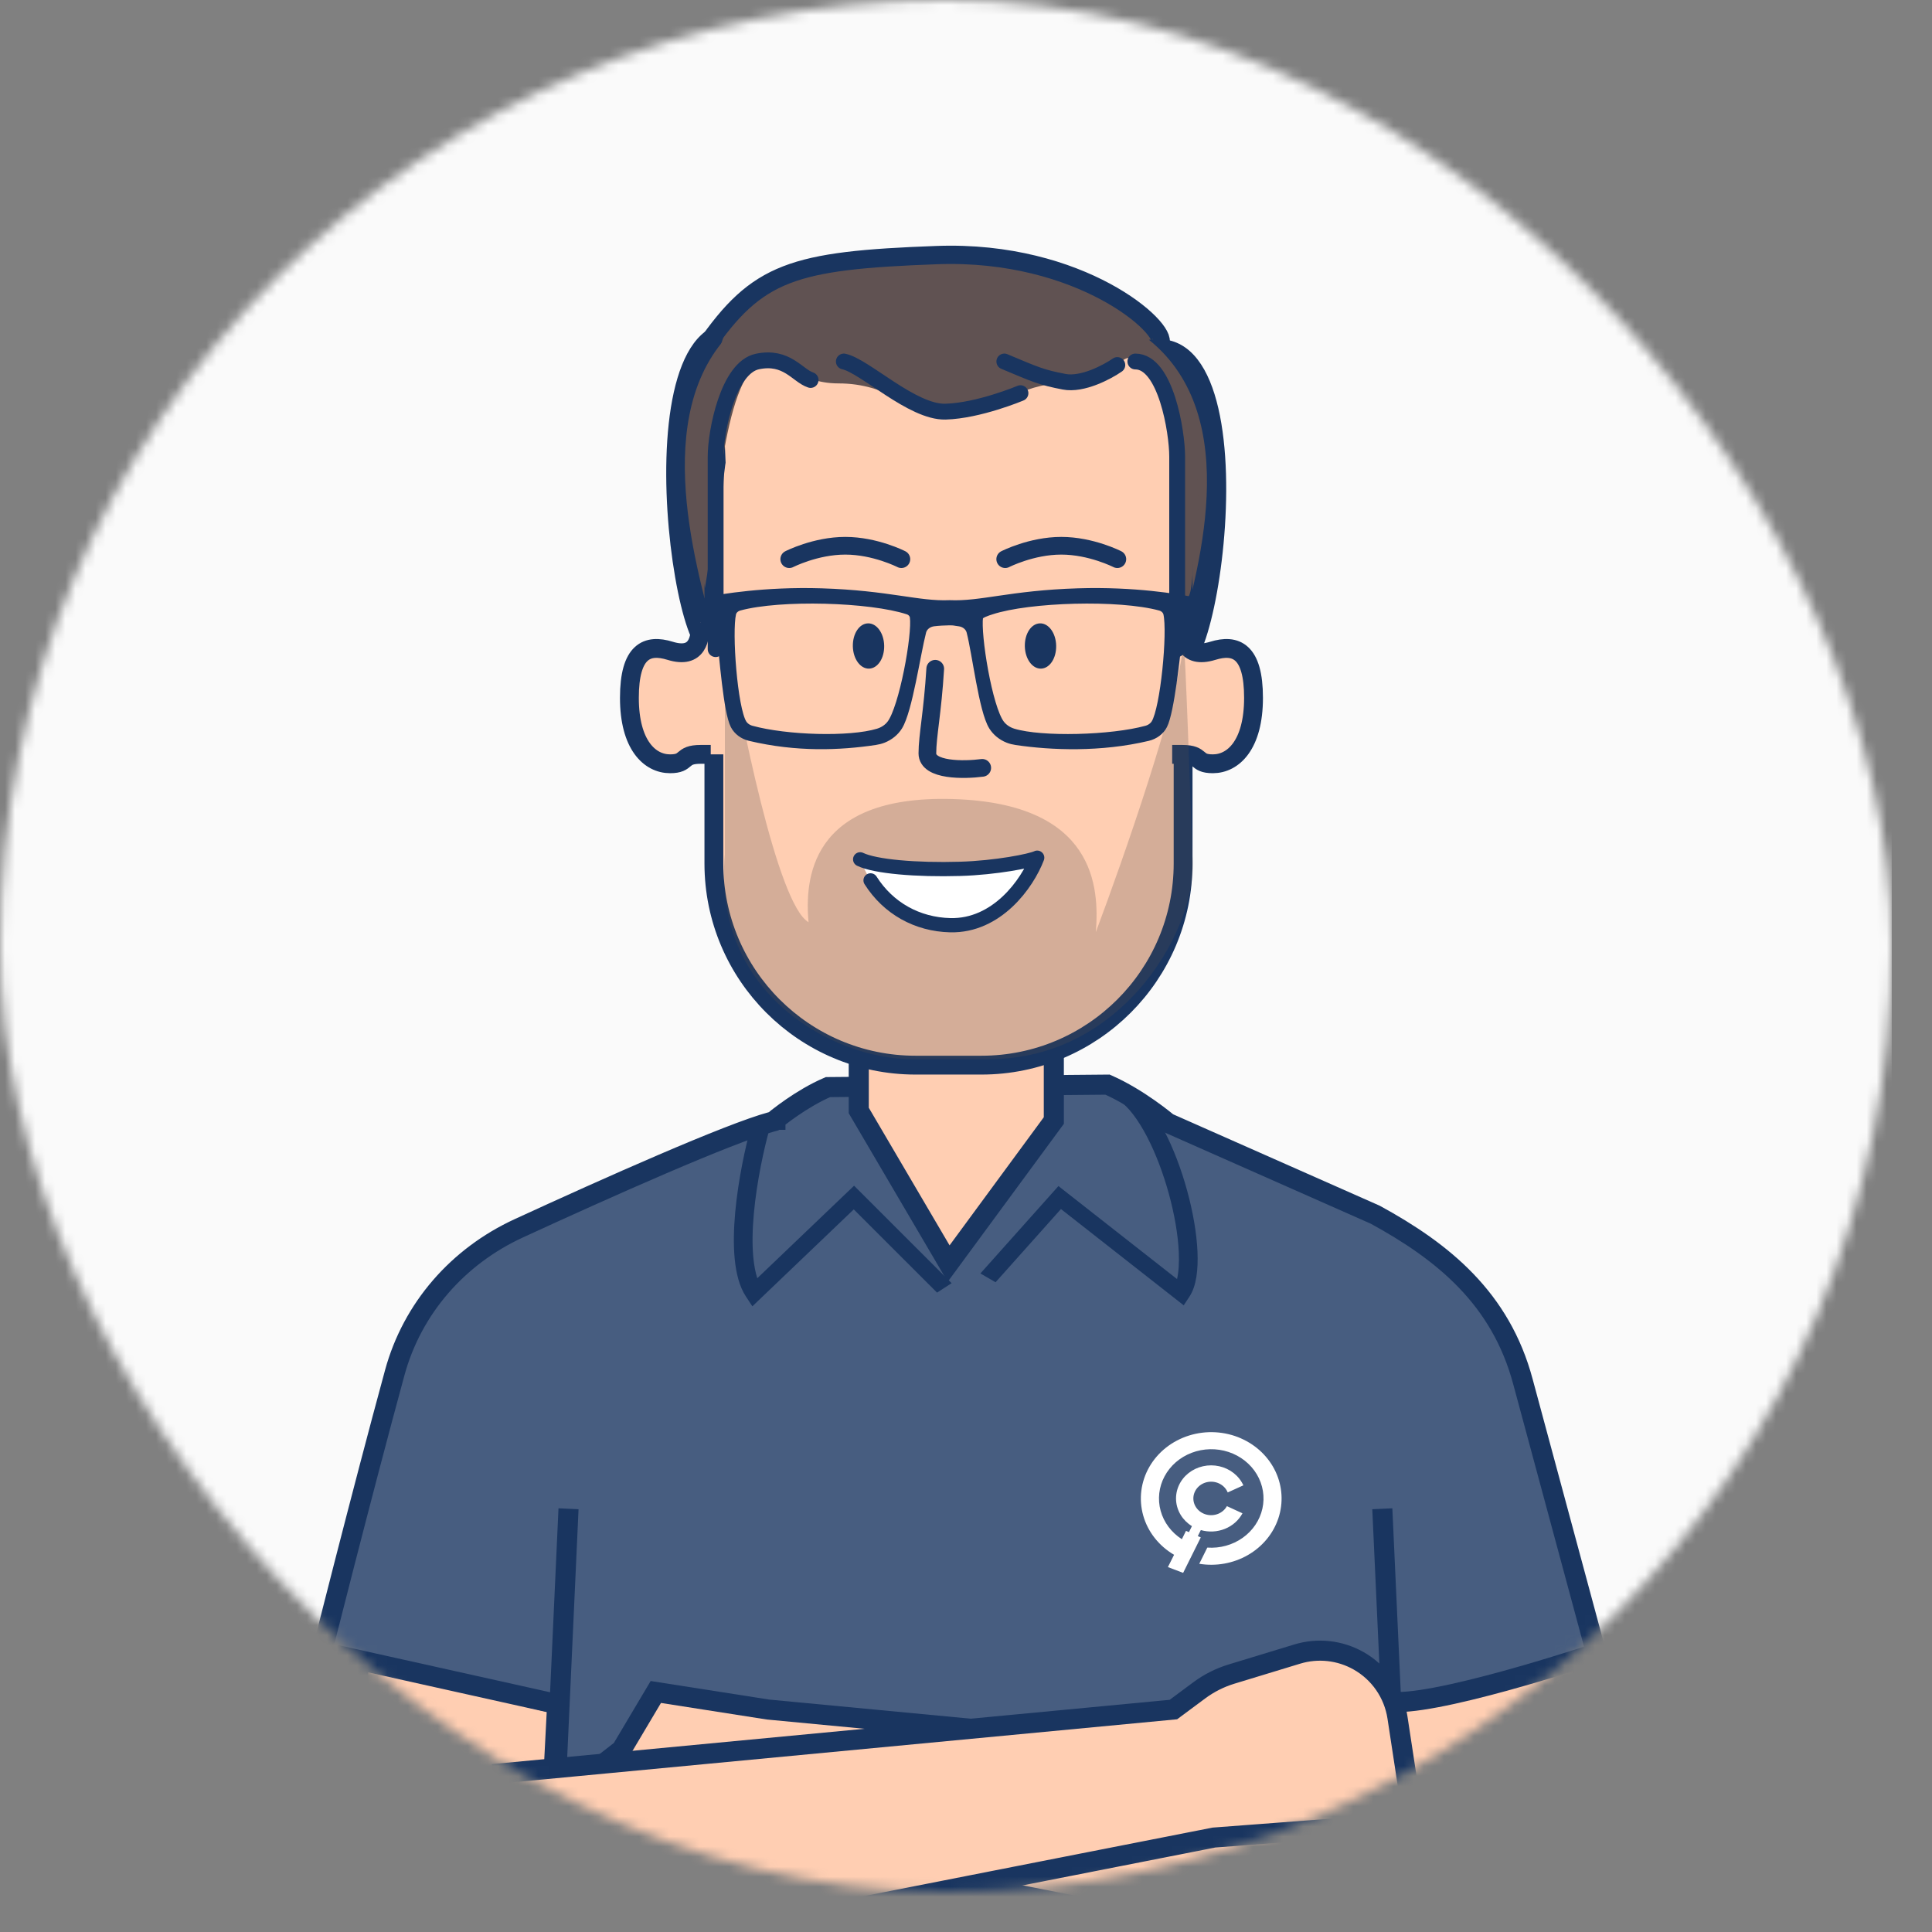
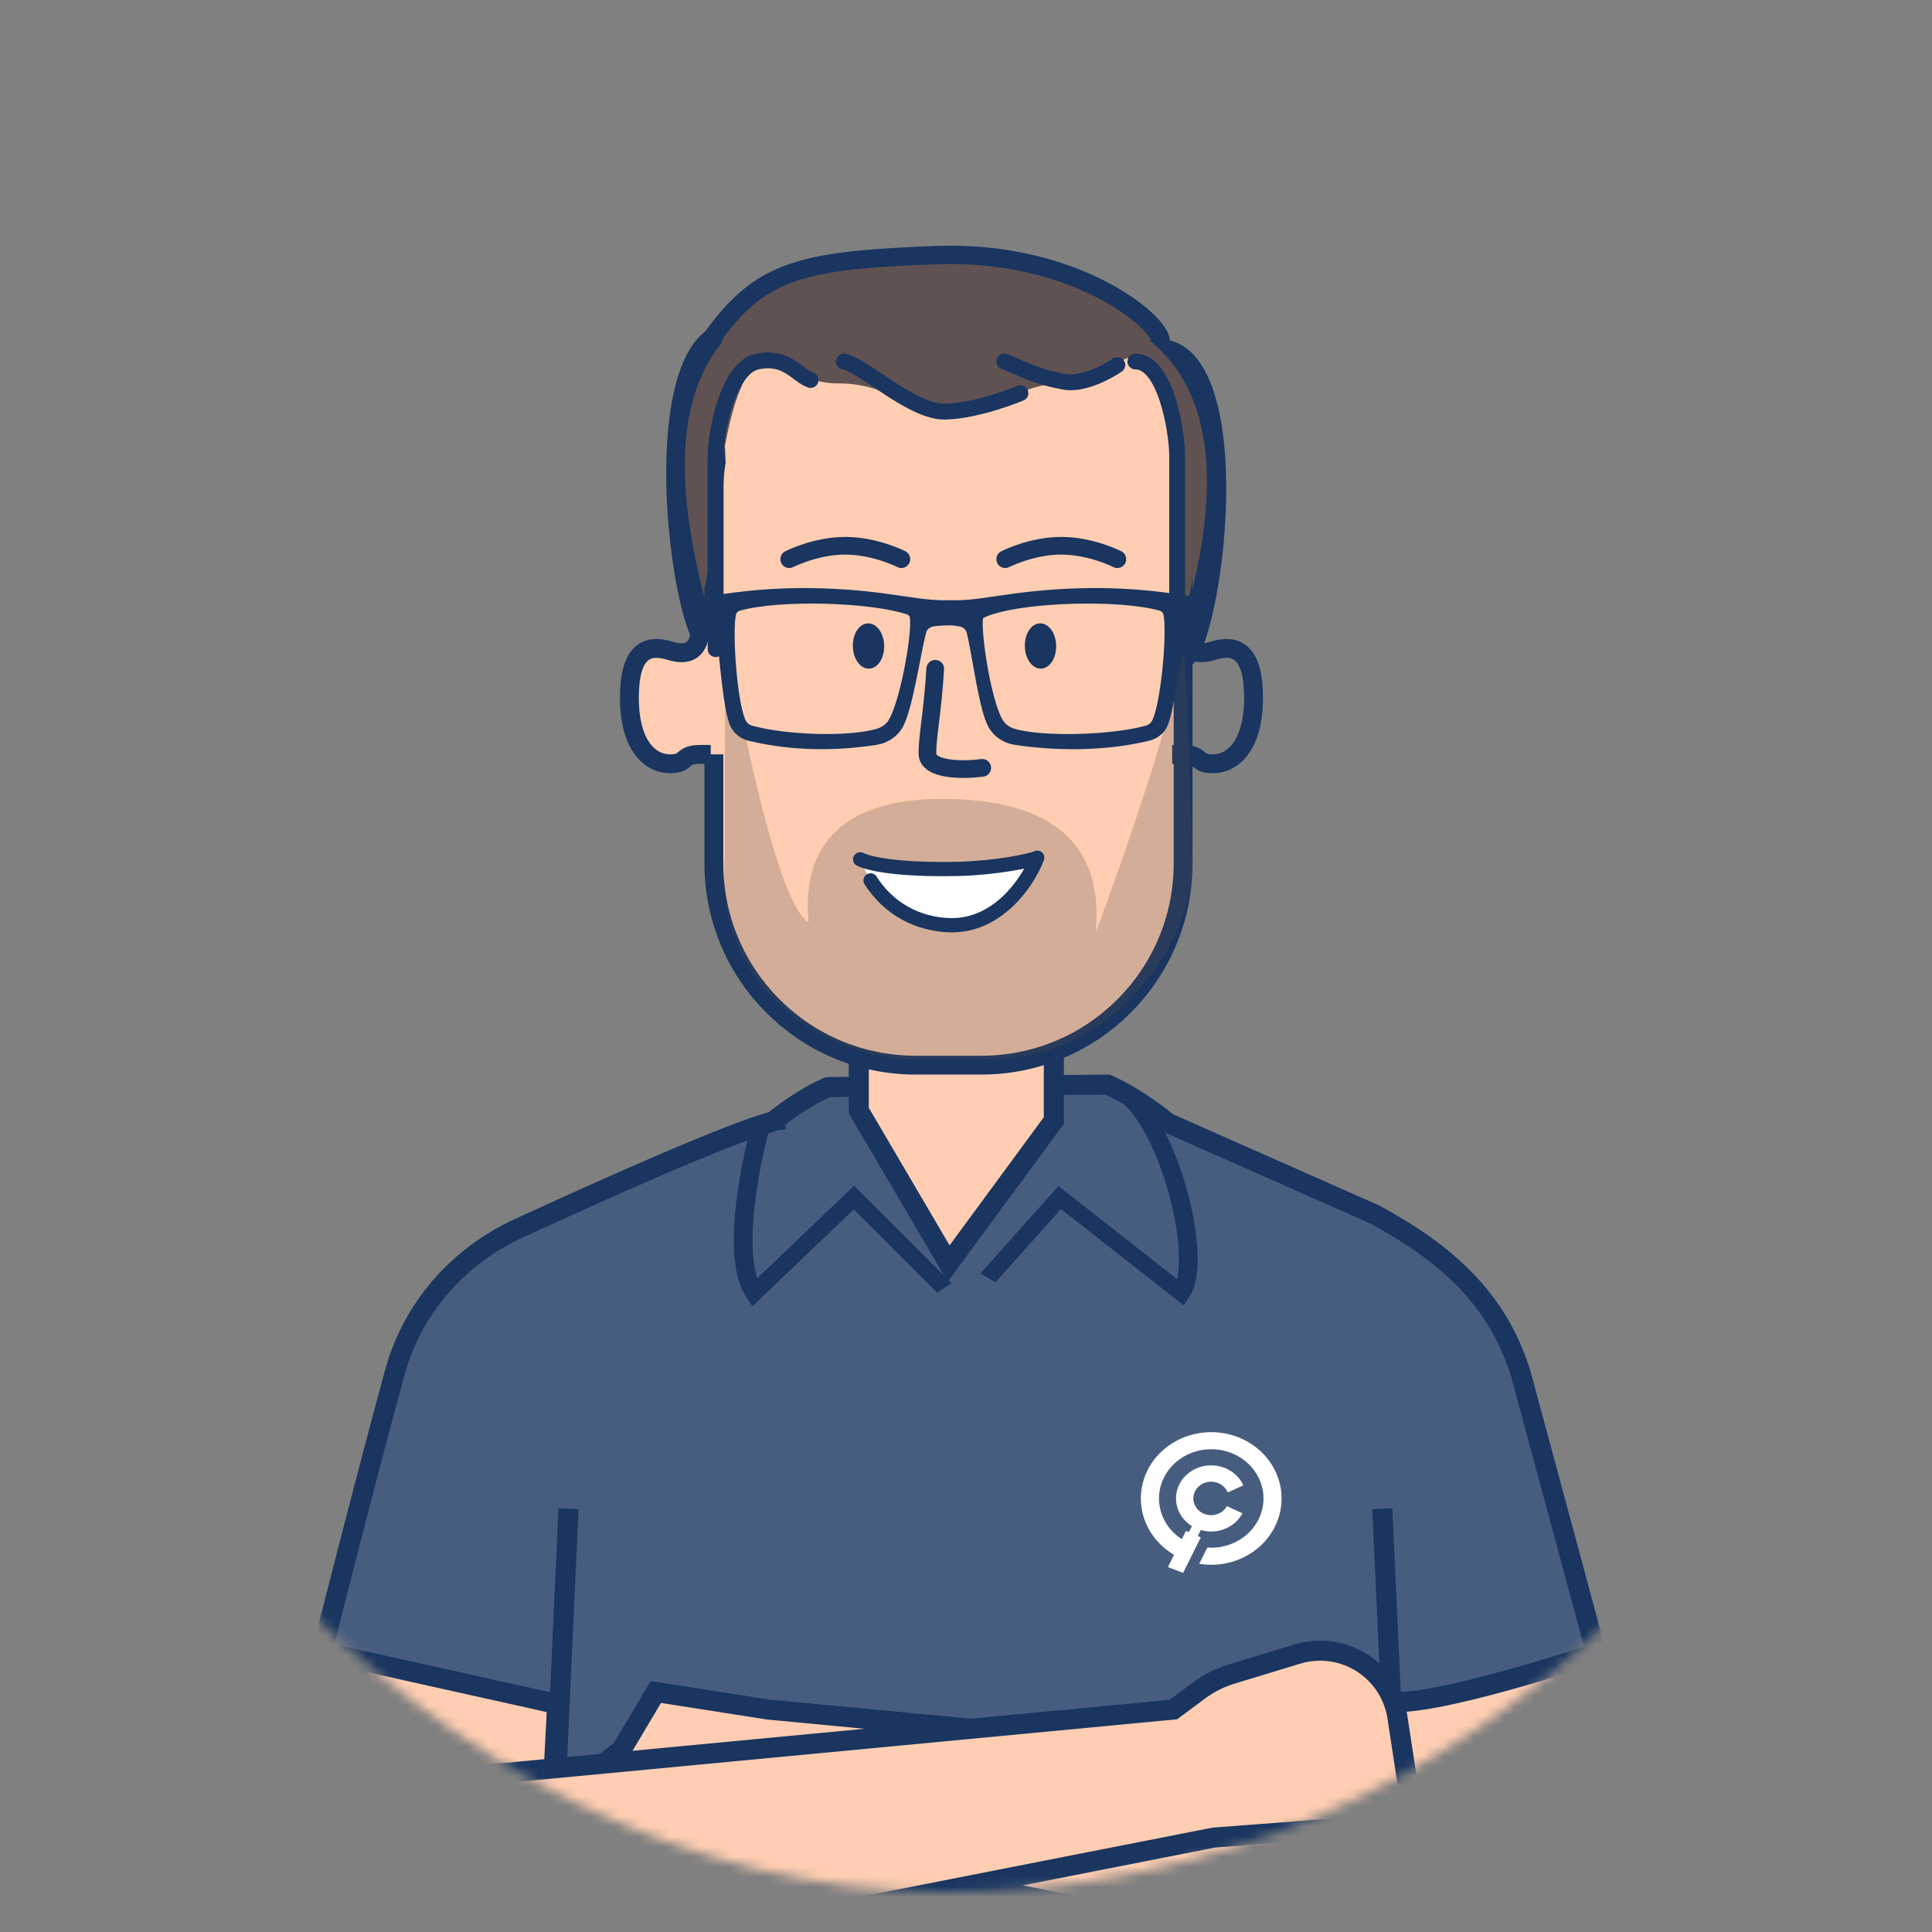
<svg xmlns="http://www.w3.org/2000/svg" width="192" height="192" viewBox="0 0 192 192" fill="none">
  <rect x="0" y="0" width="192" height="192" fill="#808080" stroke="none" />
  <mask id="mask0_14356_95897" style="mask-type:alpha" maskUnits="userSpaceOnUse" x="0" y="0" width="188" height="188">
    <rect width="188" height="188" rx="94" fill="#FAFAFA" />
  </mask>
  <g mask="url(#mask0_14356_95897)">
-     <rect width="188" height="188" fill="#FAFAFA" />
    <path d="M34.19 180.618L35.739 164.655L55.57 169.394V182.615L34.19 180.618Z" fill="#FFCEB2" stroke="#193560" stroke-width="1.995" />
    <path d="M158.753 180.618L157.204 164.655L137.373 169.394V182.615L158.753 180.618Z" fill="#FFCEB2" stroke="#193560" stroke-width="1.995" />
    <path d="M158.632 164.305C158.24 164.433 157.75 164.592 157.182 164.773C155.648 165.262 153.547 165.914 151.274 166.565C149 167.217 146.562 167.865 144.354 168.35C142.125 168.839 140.201 169.145 138.922 169.145H137.925V170.143C137.925 171.554 138.822 186.877 139.713 201.992C139.807 203.592 139.901 205.188 139.994 206.766C140.672 218.247 141.291 228.743 141.455 232H141.425H141.332H141.238H141.142H141.045H140.947H140.847H140.746H140.644H140.54H140.435H140.328H140.22H140.111H140H139.888H139.774H139.66H139.543H139.426H139.307H139.187H139.066H138.943H138.819H138.694H138.567H138.44H138.311H138.18H138.049H137.916H137.782H137.647H137.51H137.373H137.234H137.093H136.952H136.81H136.666H136.521H136.375H136.228H136.079H135.93H135.779H135.627H135.474H135.32H135.165H135.009H134.851H134.693H134.533H134.373H134.211H134.048H133.884H133.719H133.553H133.386H133.218H133.048H132.878H132.707H132.535H132.361H132.187H132.012H131.836H131.658H131.48H131.301H131.121H130.94H130.758H130.575H130.39H130.206H130.02H129.833H129.646H129.457H129.267H129.077H128.886H128.694H128.501H128.307H128.112H127.917H127.72H127.523H127.325H127.126H126.926H126.726H126.524H126.322H126.119H125.915H125.711H125.506H125.299H125.093H124.885H124.677H124.467H124.258H124.047H123.836H123.624H123.411H123.198H122.984H122.769H122.553H122.337H122.12H121.903H121.685H121.466H121.246H121.026H120.805H120.584H120.362H120.14H119.916H119.693H119.468H119.243H119.018H118.791H118.565H118.337H118.11H117.881H117.652H117.423H117.193H116.962H116.731H116.5H116.268H116.035H115.802H115.569H115.335H115.1H114.865H114.63H114.394H114.158H113.921H113.684H113.447H113.209H112.97H112.731H112.492H112.253H112.013H111.772H111.532H111.291H111.049H110.807H110.565H110.323H110.08H109.837H109.593H109.349H109.105H108.861H108.616H108.371H108.126H107.881H107.635H107.389H107.142H106.896H106.649H106.402H106.155H105.907H105.66H105.412H105.164H104.915H104.667H104.418H104.169H103.92H103.671H103.422H103.172H102.922H102.673H102.423H102.173H101.923H101.672H101.422H101.171H100.921H100.67H100.419H100.169H99.918H99.667H99.416H99.165H98.914H98.662H98.412H98.16H97.909H97.658H97.407H97.156H96.904H96.653H96.402H96.151H95.9H95.649H95.398H95.147H94.896H94.645H94.395H94.144H93.894H93.643H93.393H93.143H92.892H92.642H92.393H92.143H91.893H91.644H91.395H91.146H90.897H90.648H90.399H90.151H89.903H89.655H89.407H89.159H88.912H88.665H88.418H88.171H87.925H87.679H87.433H87.187H86.942H86.697H86.452H86.207H85.963H85.719H85.476H85.232H84.99H84.747H84.504H84.263H84.021H83.78H83.539H83.298H83.058H82.819H82.579H82.34H82.102H81.864H81.626H81.388H81.152H80.915H80.679H80.444H80.208H79.974H79.74H79.506H79.273H79.04H78.808H78.576H78.345H78.114H77.884H77.654H77.425H77.196H76.968H76.741H76.514H76.287H76.062H75.836H75.612H75.388H75.164H74.941H74.719H74.498H74.277H74.056H73.836H73.617H73.399H73.181H72.964H72.747H72.532H72.317H72.102H71.888H71.675H71.463H71.251H71.041H70.831H70.621H70.412H70.204H69.997H69.791H69.585H69.38H69.176H68.973H68.77H68.569H68.368H68.168H67.968H67.77H67.573H67.376H67.18H66.985H66.79H66.597H66.405H66.213H66.022H65.832H65.644H65.455H65.268H65.082H64.897H64.713H64.529H64.347H64.165H63.984H63.805H63.626H63.449H63.272H63.096H62.922H62.748H62.575H62.404H62.233H62.063H61.895H61.727H61.56H61.395H61.231H61.067H60.905H60.744H60.584H60.425H60.267H60.11H59.954H59.8H59.646H59.494H59.343H59.193H59.044H58.896H58.75H58.604H58.46H58.317H58.175H58.035H57.895H57.757H57.62H57.484H57.35H57.216H57.084H56.953H56.824H56.696H56.569H56.443H56.318H56.195H56.073H55.953H55.833H55.715H55.599H55.483H55.369H55.257H55.145H55.035H54.927H54.819H54.714H54.609H54.506H54.404H54.304H54.205H54.108H54.011H53.917H53.824H53.732H53.641H53.553H53.465H53.379H53.295H53.212H53.13H53.05H52.971H52.894H52.819H52.745H52.672H52.601H52.532H52.464H52.398H52.333H52.27H52.208H52.148H52.137L55.327 170.194L55.371 169.352L54.547 169.169L32 164.154C32.117 163.689 32.273 163.074 32.462 162.332C32.909 160.568 33.54 158.091 34.273 155.242C35.738 149.544 37.608 142.362 39.23 136.417C40.978 130.013 45.502 124.853 51.557 122.067C55.944 120.048 61.165 117.687 65.83 115.685C70.521 113.671 74.578 112.052 76.678 111.486L76.891 111.428L77.06 111.286L77.061 111.286L77.061 111.285L77.061 111.285L77.065 111.282C77.069 111.279 77.076 111.273 77.084 111.266C77.102 111.251 77.129 111.229 77.166 111.199C77.239 111.139 77.349 111.052 77.491 110.942C77.775 110.722 78.185 110.415 78.687 110.07C79.654 109.404 80.934 108.615 82.279 108.035L110.067 107.789C111.602 108.465 113.071 109.389 114.181 110.168C114.756 110.572 115.228 110.931 115.554 111.188C115.717 111.317 115.844 111.419 115.929 111.489C115.971 111.524 116.003 111.551 116.024 111.568C116.034 111.577 116.042 111.583 116.046 111.587L116.051 111.591L116.052 111.592L116.052 111.592L136.667 120.715C143.397 124.387 149.139 129.022 151.352 137.324L158.632 164.305Z" fill="#475D80" stroke="#193560" stroke-width="1.995" />
    <path d="M123.331 142.945C121.716 142.234 119.873 142.131 118.181 142.657C116.487 143.183 115.071 144.299 114.222 145.776C113.372 147.253 113.154 148.98 113.61 150.605C114.067 152.229 115.164 153.627 116.678 154.514L116.065 155.735L117.579 156.311L118.148 155.166L118.919 153.615L119.332 152.786L119.037 152.656L119.336 152.057C120.123 152.284 120.971 152.241 121.729 151.936C122.487 151.631 123.105 151.084 123.476 150.39L121.928 149.679C121.742 150.017 121.438 150.285 121.068 150.438C120.698 150.59 120.284 150.619 119.894 150.518C119.504 150.418 119.163 150.194 118.927 149.885C118.691 149.576 118.575 149.2 118.597 148.82C118.62 148.44 118.78 148.079 119.051 147.796C119.322 147.514 119.688 147.328 120.087 147.269C120.486 147.21 120.895 147.282 121.244 147.473C121.594 147.663 121.864 147.961 122.009 148.317L123.565 147.611C123.349 147.14 123.02 146.723 122.603 146.393C122.186 146.064 121.693 145.831 121.163 145.713C120.634 145.595 120.082 145.595 119.553 145.714C119.023 145.833 118.531 146.067 118.114 146.397C117.698 146.727 117.369 147.145 117.155 147.616C116.94 148.087 116.846 148.599 116.878 149.111C116.911 149.623 117.071 150.121 117.344 150.564C117.618 151.008 117.997 151.385 118.453 151.666L118.156 152.264L117.864 152.134L117.452 152.964C116.409 152.296 115.66 151.293 115.344 150.143C115.028 148.993 115.166 147.774 115.734 146.713C116.301 145.652 117.258 144.822 118.427 144.377C119.596 143.932 120.897 143.903 122.087 144.294C123.277 144.687 124.275 145.473 124.895 146.508C125.515 147.542 125.715 148.753 125.457 149.917C125.199 151.08 124.502 152.114 123.494 152.828C122.487 153.542 121.238 153.887 119.981 153.797L119.18 155.408C120.849 155.68 122.566 155.372 124.012 154.541C125.458 153.71 126.535 152.412 127.042 150.889C127.549 149.366 127.452 147.722 126.77 146.261C126.087 144.8 124.865 143.622 123.331 142.947V142.945Z" fill="white" />
    <path fill-rule="evenodd" clip-rule="evenodd" d="M73.066 120.459C73.362 117.232 74.083 113.928 74.659 111.863L76.473 112.191C75.912 114.2 75.208 117.431 74.92 120.569C74.776 122.138 74.738 123.667 74.868 125C74.944 125.771 75.074 126.453 75.258 127.029L84.877 117.834L94.571 127.521L93.123 128.459L84.846 120.188L74.769 129.82L74.124 128.839C73.478 127.856 73.154 126.536 73.015 125.117C72.875 123.682 72.918 122.072 73.066 120.459Z" fill="#193560" />
    <path fill-rule="evenodd" clip-rule="evenodd" d="M115.69 112.359C114.777 110.612 113.679 109.083 112.423 108.217L111.213 109.353C112.127 109.983 113.089 111.241 113.977 112.94C114.851 114.612 115.606 116.619 116.163 118.649C116.719 120.679 117.07 122.71 117.146 124.427C117.195 125.514 117.131 126.422 116.973 127.113L105.187 117.869L97.43 126.556L98.939 127.429L105.436 120.154L117.636 129.723L118.217 128.839C118.899 127.802 119.084 126.157 119.004 124.373C118.923 122.546 118.553 120.424 117.978 118.326C117.403 116.228 116.617 114.132 115.69 112.359Z" fill="#193560" />
    <path d="M52.781 231.252L56.499 149.939" stroke="#193560" stroke-width="1.995" />
    <path d="M141.092 231.252L137.373 149.939" stroke="#193560" stroke-width="1.995" />
    <path d="M139.541 195.833C159.992 199.326 160.508 182.199 157.823 177.626L138.531 175.795L76.33 169.893L65.175 168.147L61.766 173.884L52.471 181.118L72.302 182.615L139.541 195.833Z" fill="#FFCEB2" />
    <path d="M158.295 177.019C160.98 181.592 159.992 199.326 139.541 195.833L72.302 182.615L52.471 181.118L61.767 173.884L65.175 168.147L76.33 169.893L138.531 175.795" stroke="#193560" stroke-width="1.995" />
    <path d="M53.401 195.833C32.95 199.326 32.434 182.199 35.119 177.626L116.612 169.893L119.181 167.985C120.146 167.267 121.229 166.721 122.38 166.37L128.922 164.378C130.955 163.759 133.153 163.999 135.004 165.042C137.086 166.215 138.513 168.28 138.873 170.643L140.471 181.118L120.64 182.615L53.401 195.833Z" fill="#FFCEB2" />
    <path d="M34.718 176.757C32.032 181.33 32.95 199.326 53.401 195.833L120.64 182.615L140.471 181.118L138.873 170.643C138.513 168.28 137.086 166.215 135.004 165.042C133.152 163.999 130.955 163.759 128.922 164.378L122.38 166.37C121.229 166.721 120.146 167.267 119.18 167.985L116.612 169.893L48.944 176.314" stroke="#193560" stroke-width="1.995" />
    <path d="M72.356 50.005L70.437 53.266L68.518 46.743L67.559 41.035L72.356 34.512H82.91L90.586 36.143H97.303L103.06 39.405L119.371 38.589L118.411 48.374L115.533 62.236L114.574 48.374L108.817 43.482L91.546 38.589L80.602 40.22L74.845 62.236L72.356 50.005Z" fill="#EBC1A9" />
    <path d="M71.396 64.683C73.049 63.277 73.722 49.773 73.722 46.9C73.884 42.667 74.975 39.285 78.682 38.69C78.682 38.69 82.2 38.39 89.019 39.628C95.839 40.895 98.271 38.599 103.385 38.69C110.433 36.849 115.93 39.8 117.061 45.113C118.193 50.426 117.221 58.159 117.336 61.421C117.424 63.897 117.074 64.82 118.021 64.873C118.321 64.89 118.753 64.819 119.37 64.683C121.932 64.116 119.37 65.276 119.37 63.867C119.707 61.743 120.899 57.932 120.899 54.082C120.899 48.287 119.94 44.569 119.94 43.482C119.94 42.426 119.94 34.513 115.142 33.697C116.102 31.251 97.542 24.629 93.784 27.494C90.026 30.359 81.519 28.245 78.682 29.561C75.166 31.191 72.121 31.765 72.121 32.942C72.121 34.089 72.664 31.615 70 33.697C68.757 34.663 67.381 39.561 67.168 47.559C67.006 53.655 68.31 60.987 69.184 63.742C69.589 65.018 71.282 64.779 71.396 64.683Z" fill="#605252" />
    <path d="M71.027 63.288C68.967 55.592 64.385 39.896 73.619 32.139C60.691 30.056 67.972 73.49 71.027 63.288Z" fill="#193560" />
    <path d="M116.869 64.766C119.003 57.107 123.749 41.488 114.184 33.769C127.575 31.697 120.033 74.918 116.869 64.766Z" fill="#193560" />
    <path d="M117.152 63.013C117.152 59.46 117.943 51.298 117.152 47.366C114.239 32.869 103.568 40.442 92.46 39.112C78.094 37.393 80.042 36.719 79.637 35.572M73.043 64.045C72.976 63.701 72.801 60.812 72.639 52.009C72.516 45.326 73.862 40.731 75.048 38.253" stroke="#193560" stroke-width="1.818" stroke-linecap="round" stroke-linejoin="round" />
    <path d="M94.009 39.112C89.558 39.112 86.861 36.355 87.13 33.609" stroke="#193560" stroke-width="1.818" stroke-linecap="round" stroke-linejoin="round" />
-     <path d="M102.912 38.768C98.46 38.768 95.763 36.011 96.032 33.266" stroke="#193560" stroke-width="1.818" stroke-linecap="round" stroke-linejoin="round" />
    <path d="M85.342 102.378V110.359L94.274 125.574L104.728 111.357V102.378H85.342Z" fill="#FFCEB2" stroke="#193560" stroke-width="1.995" />
    <path d="M70.945 48.764C70.945 38.943 78.907 30.981 88.727 30.981H99.793C109.614 30.981 117.575 38.943 117.575 48.764V85.811C117.575 96.88 108.602 105.853 97.532 105.853H90.988C79.919 105.853 70.945 96.88 70.945 85.811V48.764Z" fill="#FFCEB2" stroke="#193560" stroke-width="1.872" />
-     <path d="M120.532 75.904C118.725 75.904 119.522 74.968 117.501 74.968L115.48 74.968H113.459V63.737V61.866H117.501C117.501 63.425 117.767 65.527 120.532 64.673C122.805 63.972 124.574 64.673 124.574 69.353C124.574 74.032 122.553 75.904 120.532 75.904Z" fill="#FFCEB2" />
    <path d="M117.501 61.866C117.501 63.426 117.767 65.527 120.532 64.674C122.805 63.972 124.574 64.674 124.574 69.353C124.574 74.032 122.553 75.904 120.532 75.904C118.724 75.904 119.521 74.969 117.501 74.968H116.49" stroke="#193560" stroke-width="1.872" />
    <path d="M66.591 75.904C68.398 75.904 67.601 74.968 69.622 74.968L71.643 74.968H73.664V63.737V61.866H69.622C69.622 63.425 69.356 65.527 66.591 64.673C64.317 63.972 62.549 64.673 62.549 69.353C62.549 74.032 64.57 75.904 66.591 75.904Z" fill="#FFCEB2" />
    <path d="M69.622 61.866C69.622 63.426 69.356 65.527 66.591 64.674C64.318 63.972 62.549 64.674 62.549 69.353C62.549 74.032 64.57 75.904 66.591 75.904C68.398 75.904 67.601 74.969 69.622 74.968H70.632" stroke="#193560" stroke-width="1.872" />
    <path d="M80.349 91.643C77.28 89.906 73.53 71.314 72.038 62.236V84.933C70.759 98.862 82.957 105.261 90.628 105.261H98.273C111.91 105.261 119.272 91.708 118.49 84.933C118.277 78.419 117.808 65.078 117.638 63.815C117.127 69.657 111.601 85.459 108.902 92.63C109.257 88.222 108.902 79.801 94.625 79.406C80.349 79.012 79.994 87.564 80.349 91.643Z" fill="#544F4C" fill-opacity="0.25" />
    <path d="M71.865 40.198L72.318 50.884L79.557 47.531L97.881 46.903H111.001L116.431 54.236L116.883 41.664L113.037 34.959L86.796 32.864L75.485 34.959L71.865 40.198Z" fill="#FFCEB2" />
    <path d="M75.711 35.798C71.729 37.977 71.262 51.862 70.055 58.427L69.15 53.608L70.055 39.15L72.724 30.944L78.764 27.535L83.294 26.311L89.9 25L99.904 25.524L109.153 28.671L112.811 32.236L117.562 38.103L119.145 41.874L118.693 44.598L119.145 49.627L118.693 54.236C118.467 53.398 118.828 60.774 117.562 59.265C118.24 45.855 115.752 37.893 112.811 35.798C111.227 34.669 111.08 38.103 105.651 38.103C101.308 38.103 99.144 40.853 94.713 40.895C90.112 40.938 88.391 38.103 83.323 38.103C79.025 38.103 77.52 35.169 75.711 35.798Z" fill="#605252" />
    <path d="M115.299 34.122C116.118 32.679 107.453 24.825 93.108 25.35C78.763 25.874 75.258 26.998 70.055 34.541" stroke="#193560" stroke-width="1.818" stroke-linejoin="round" />
    <path d="M71.119 64.51C71.119 58.012 71.119 47.325 71.119 45.367C71.119 42.919 72.346 36.538 75.272 35.926C78.197 35.315 79.235 37.325 80.557 37.762M83.86 35.926C85.936 36.364 90.655 40.996 93.958 40.909C97.261 40.821 101.413 39.073 101.413 39.073" stroke="#193560" stroke-width="1.573" stroke-linecap="round" stroke-linejoin="round" />
    <path d="M116.985 64.51C116.985 58.012 116.985 47.325 116.985 45.367C116.985 42.919 115.852 35.926 112.832 35.926" stroke="#193560" stroke-width="1.573" stroke-linecap="round" stroke-linejoin="round" />
    <path d="M111.039 36.276C110.032 36.975 107.566 38.286 105.754 37.937C103.489 37.5 102.923 37.237 99.809 35.926" stroke="#193560" stroke-width="1.573" stroke-linecap="round" stroke-linejoin="round" />
    <path d="M89.578 55.57C89.578 55.57 86.976 54.236 84.005 54.236C81.035 54.236 78.434 55.57 78.434 55.57" stroke="#193560" stroke-width="1.758" stroke-linecap="round" stroke-linejoin="round" />
    <path d="M111.04 55.57C111.04 55.57 108.439 54.236 105.468 54.236C102.498 54.236 99.897 55.57 99.897 55.57" stroke="#193560" stroke-width="1.758" stroke-linecap="round" stroke-linejoin="round" />
    <path d="M92.942 66.461C92.681 70.775 92.162 73.144 92.162 74.87C92.162 76.595 95.797 76.548 97.613 76.309" stroke="#193560" stroke-width="1.759" stroke-linecap="round" stroke-linejoin="round" />
    <path d="M101.847 64.239C101.876 65.489 102.597 66.475 103.46 66.447C104.324 66.419 104.988 65.41 104.96 64.159C104.932 62.907 104.21 61.922 103.345 61.949C102.479 61.975 101.819 62.987 101.847 64.239Z" fill="#193560" />
    <path d="M84.755 64.239C84.784 65.489 85.505 66.475 86.37 66.447C87.236 66.419 87.896 65.41 87.868 64.159C87.84 62.907 87.118 61.922 86.255 61.949C85.391 61.975 84.727 62.987 84.755 64.239Z" fill="#193560" />
    <path d="M118.318 59.772C117.113 59.534 112.775 58.765 107.133 58.945C100.461 59.152 97.513 60.262 94.379 60.123C91.251 60.262 88.297 59.152 81.625 58.945C75.983 58.77 71.64 59.534 70.44 59.772C70.245 59.813 70.106 59.966 70.106 60.145V62.047C70.106 62.196 70.235 62.313 70.4 62.313H70.855C71.295 62.313 71.67 62.614 71.71 63.01C71.96 65.245 72.37 70.707 73.059 72.043C73.344 72.596 73.894 73.001 74.543 73.158C79.216 74.269 83.449 74.084 86.953 73.563C87.228 73.522 87.498 73.455 87.747 73.356C88.367 73.104 88.887 72.686 89.222 72.151C90.201 70.591 90.996 64.961 91.57 62.745C91.705 62.223 92.185 61.836 92.775 61.764C93.295 61.701 93.829 61.674 94.374 61.665C94.919 61.67 94.804 61.701 95.324 61.764C95.914 61.832 96.394 62.223 96.529 62.745C97.103 64.961 97.748 70.591 98.728 72.151C99.068 72.691 99.587 73.109 100.202 73.356C100.457 73.459 100.727 73.522 100.997 73.563C104.495 74.084 109.382 74.273 114.055 73.158C114.71 73.001 115.259 72.596 115.539 72.043C116.224 70.707 116.789 65.24 117.038 63.01C117.083 62.614 117.453 62.313 117.893 62.313H118.348C118.513 62.313 118.643 62.196 118.643 62.047V60.15C118.653 59.97 118.518 59.813 118.318 59.772ZM88.592 71.998C88.277 72.412 87.817 72.718 87.287 72.879C84.449 73.738 78.142 73.545 74.648 72.587C74.264 72.479 73.939 72.25 73.744 71.931C72.804 70.397 72.244 62.834 72.674 60.959C72.754 60.6 73.059 60.316 73.449 60.209C77.562 59.093 86.488 59.359 90.266 60.595C90.606 60.708 90.851 60.982 90.896 61.301C91.156 63.086 89.831 70.379 88.592 71.998ZM114.87 71.931C114.675 72.245 114.35 72.479 113.965 72.587C110.472 73.549 103.52 73.738 100.677 72.879C100.147 72.718 99.687 72.412 99.373 71.998C98.133 70.375 96.958 63.082 97.218 61.301C97.263 60.977 98.157 60.703 98.497 60.595C102.27 59.359 111.201 59.093 115.314 60.209C115.704 60.312 116.004 60.6 116.089 60.959C116.519 62.834 115.809 70.397 114.87 71.931Z" fill="#193560" stroke="#193560" stroke-width="0.958" />
    <path d="M102.725 85.335C94.743 87.603 88.907 86.625 85.67 85.836C86.904 88.718 89.243 92.099 94.694 91.939C99.907 91.785 102.184 88.004 102.725 85.335Z" fill="white" />
    <path d="M85.481 85.399C86.976 86.122 91.061 86.473 95.414 86.345C98.949 86.242 102.466 85.549 103.076 85.236C102.091 87.83 99.061 92.06 94.429 91.946C91.154 91.866 88.277 90.27 86.515 87.491" stroke="#193560" stroke-width="1.415" stroke-linecap="round" stroke-linejoin="round" />
  </g>
</svg>